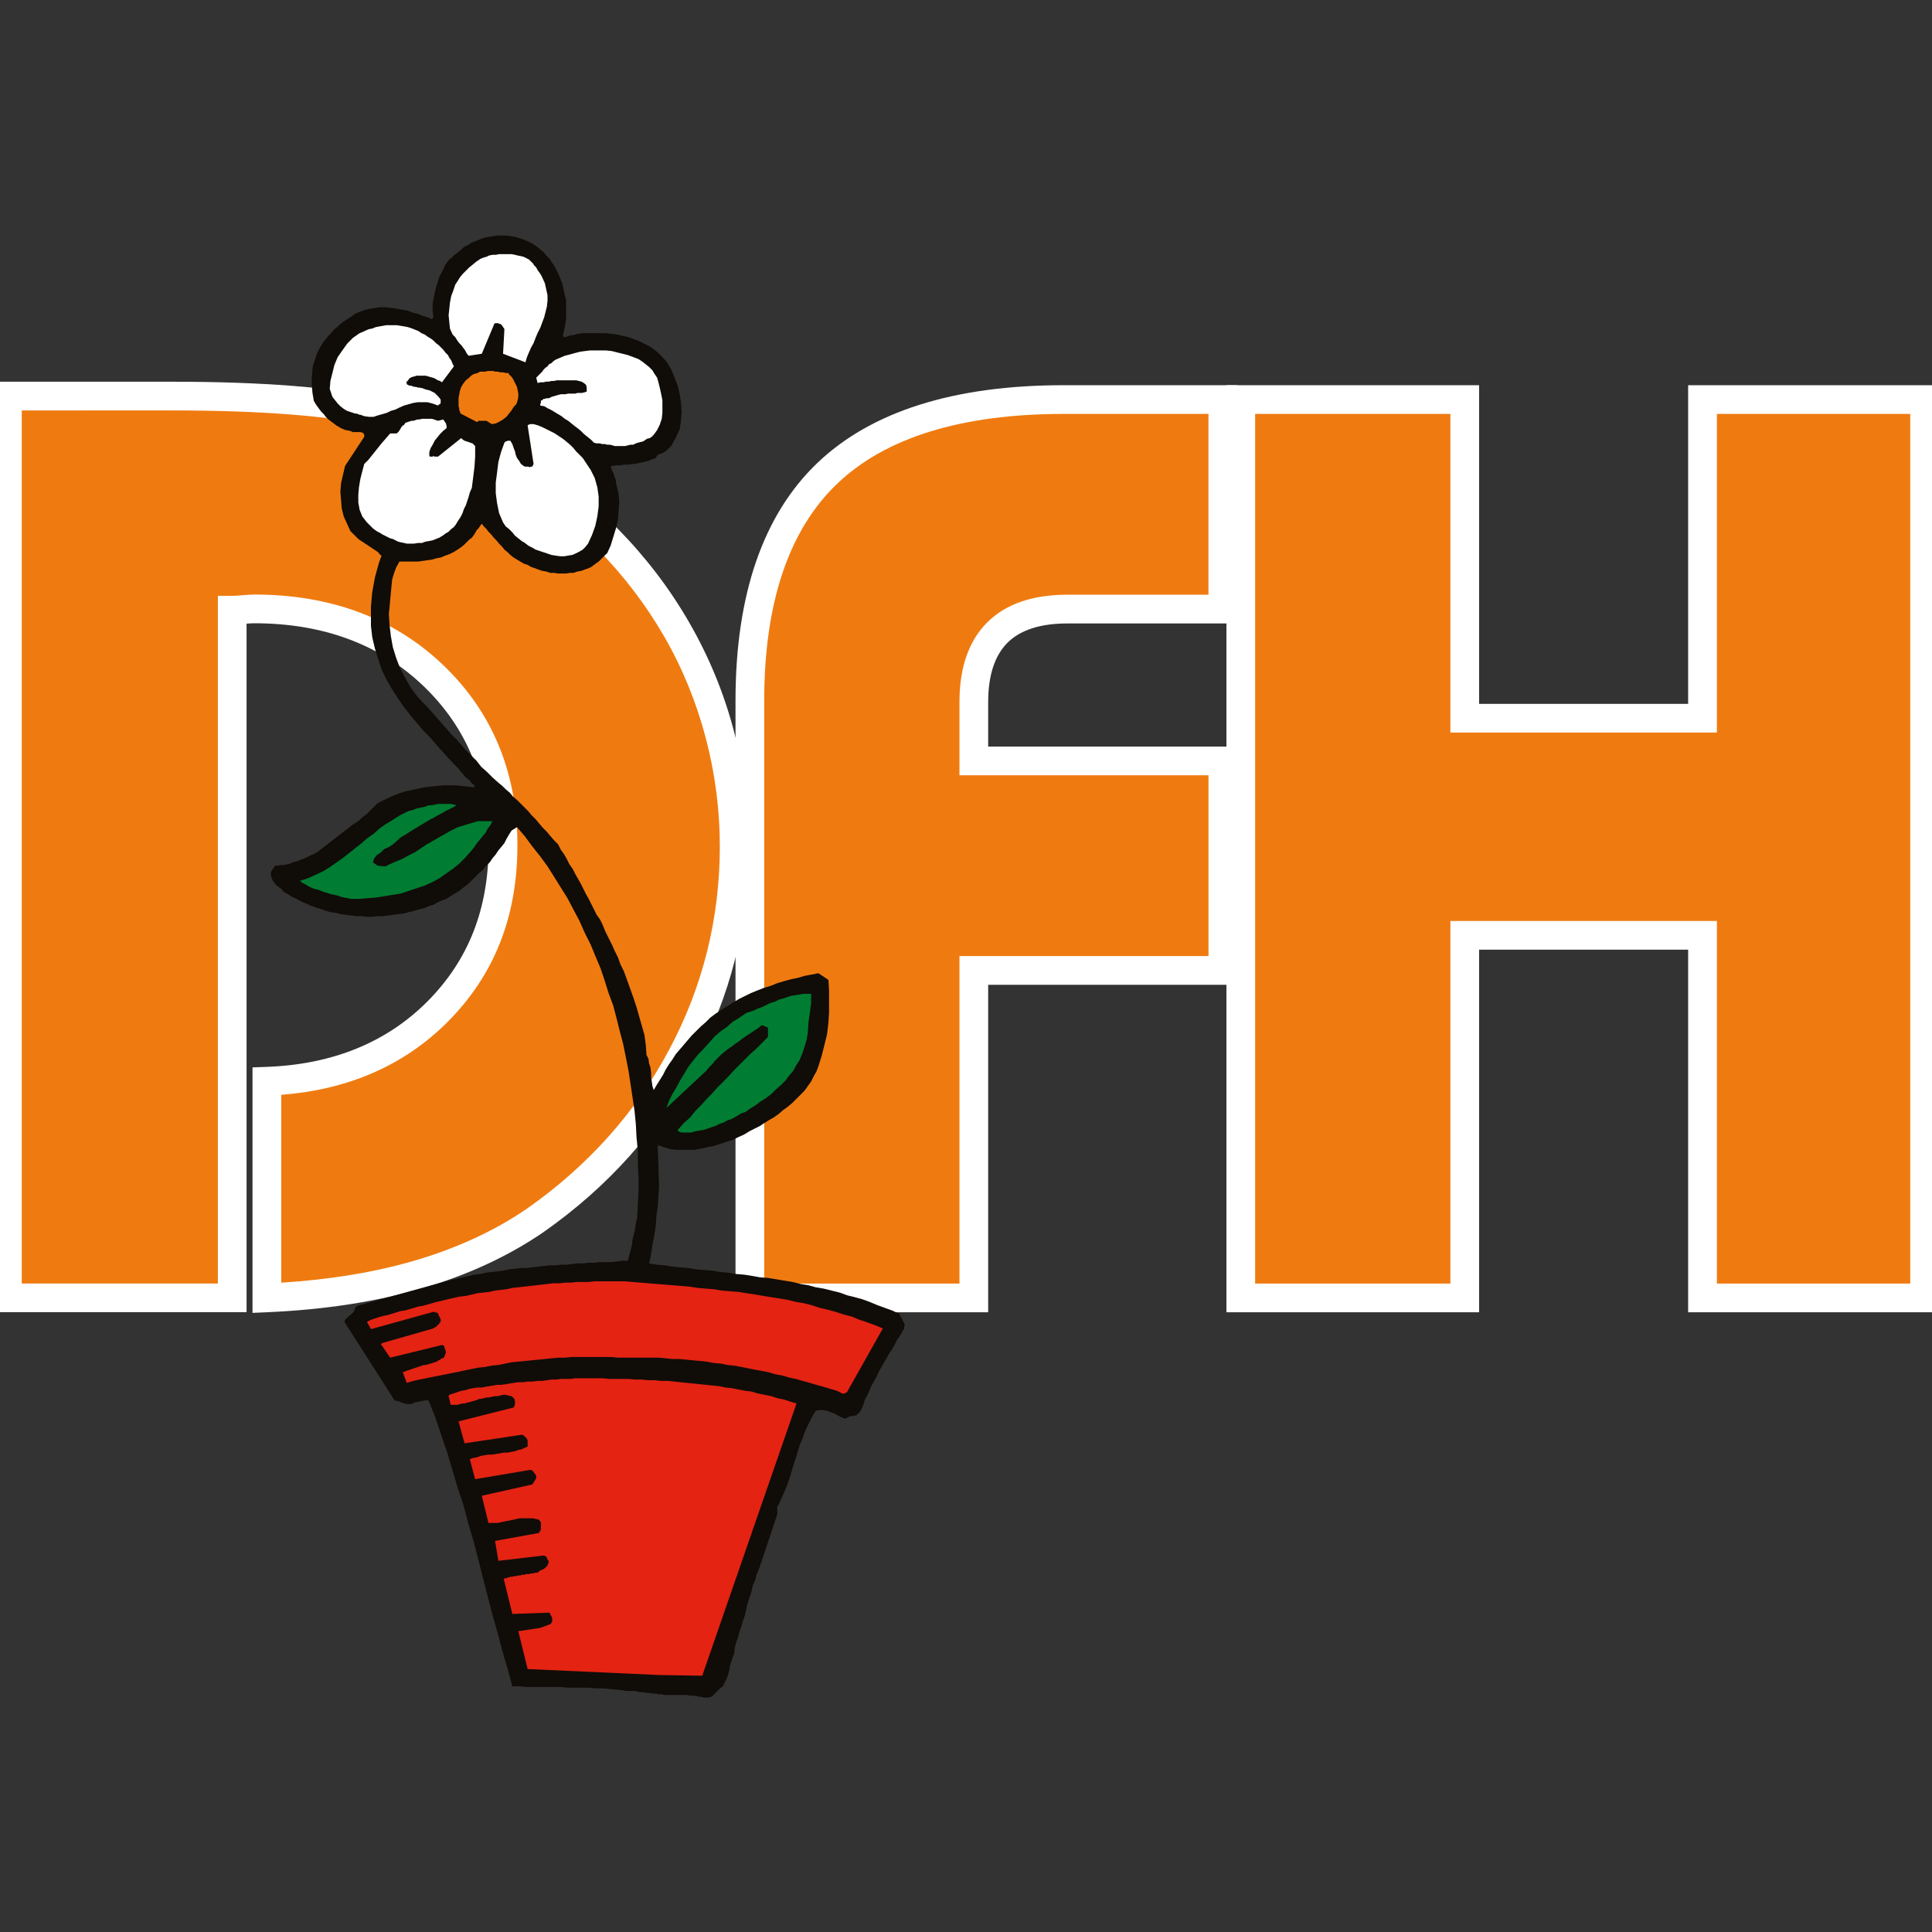
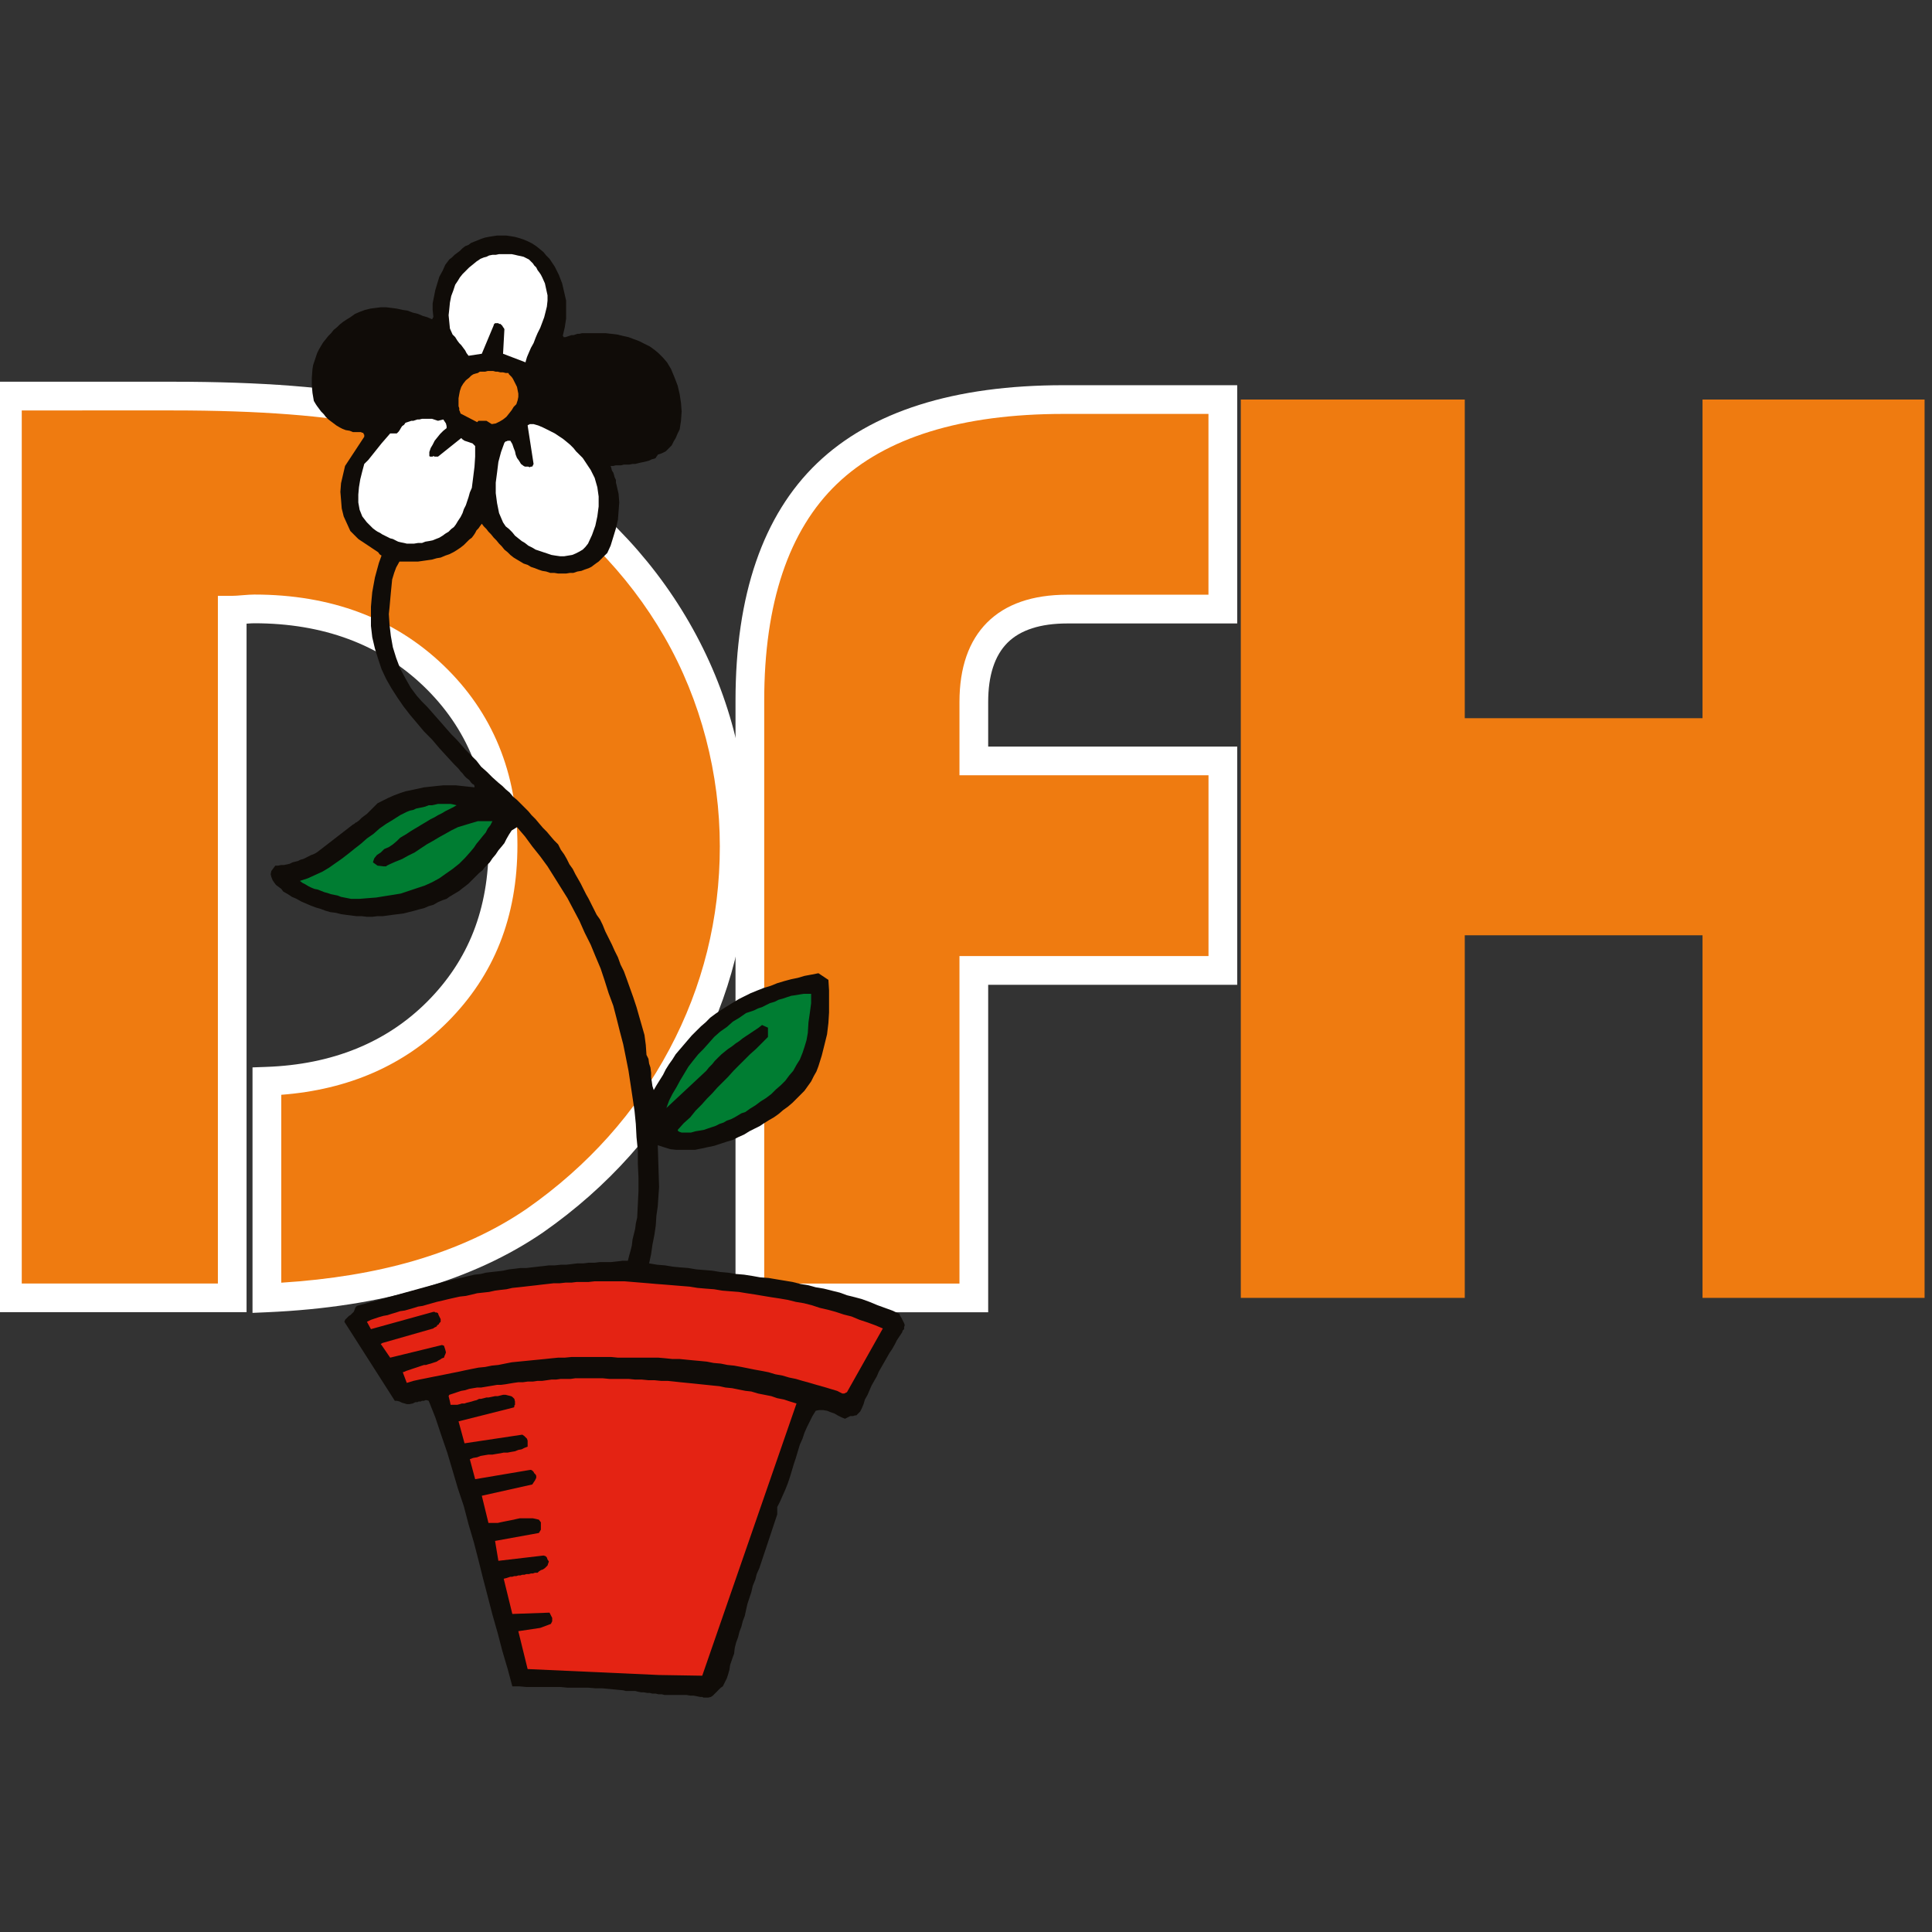
<svg xmlns="http://www.w3.org/2000/svg" id="Laag_1" viewBox="0 0 500 500">
  <rect x="0" y="0" width="500" height="500" fill="#333333" stroke="none" />
  <defs>
    <style>.cls-1,.cls-2{fill:#ef7b10;}.cls-3,.cls-4{fill:#fff;}.cls-5{fill:#100c08;}.cls-5,.cls-6,.cls-2,.cls-4,.cls-7{fill-rule:evenodd;}.cls-6{fill:#e42313;}.cls-7{fill:#007d32;}</style>
  </defs>
  <path class="cls-1" d="m1.92,335.89V102.5h42.86c22.71,0,40.58,1.39,53.62,4.16,13.04,2.77,24.61,7.31,34.71,13.61,18.14,11.3,32.16,25.53,42.05,42.7,9.89,17.17,14.83,35.86,14.83,56.07s-4.51,37.46-13.53,54.35c-9.02,16.9-21.68,31.05-37.97,42.46-8.69,5.97-18.8,10.65-30.31,14.01-11.52,3.36-24.56,5.38-39.11,6.03v-56.06c18.14-.65,32.86-6.66,44.17-18.01,11.3-11.36,16.95-25.72,16.95-43.11s-6.01-32.32-18.01-43.84c-12.01-11.51-27.46-17.27-46.37-17.27-.65,0-1.6.05-2.85.16-1.25.11-2.2.17-2.85.17v177.97H1.92Z" />
  <path class="cls-3" d="m65.35,339.77v-63.53l3.58-.13c17.08-.61,31.1-6.31,41.67-16.92,10.67-10.73,15.86-23.97,15.86-40.49s-5.52-30.27-16.87-41.16c-11.24-10.77-25.97-16.24-43.79-16.24-.48,0-1.14.04-1.99.1v178.19H-1.8V98.79h46.57c22.86,0,41.17,1.43,54.4,4.24,13.4,2.85,25.48,7.59,35.91,14.09,18.58,11.58,33.15,26.38,43.3,44,10.17,17.66,15.33,37.15,15.33,57.92s-4.7,38.74-13.96,56.1c-9.26,17.34-22.42,32.06-39.12,43.75-9.01,6.19-19.57,11.08-31.4,14.54-11.77,3.44-25.22,5.52-39.99,6.17l-3.88.17Zm-59.71-7.6h50.75v-177.97h3.72c.58,0,1.42-.05,2.53-.15,1.39-.12,2.45-.18,3.18-.18,19.81,0,36.27,6.16,48.94,18.31,12.71,12.19,19.15,27.85,19.15,46.52s-6.07,33.71-18.03,45.73c-11.18,11.23-25.67,17.58-43.09,18.9v48.63c12.65-.8,24.19-2.7,34.36-5.67,11.08-3.24,20.92-7.78,29.25-13.51,15.71-11,28.1-24.85,36.8-41.15,8.69-16.28,13.09-33.97,13.09-52.6s-4.82-37.69-14.34-54.21c-9.53-16.55-23.26-30.48-40.79-41.4-9.7-6.04-20.97-10.46-33.52-13.13-12.72-2.7-30.51-4.07-52.85-4.07H5.63v225.95Z" />
  <path class="cls-1" d="m321.12,335.89V103.4h57.96v82.47h61.53v-82.47h57.47v232.49h-57.47v-93.84h-61.53v93.84h-57.96Z" />
-   <path class="cls-3" d="m501.8,339.61h-64.91v-93.84h-54.1v93.84h-65.39V99.69h65.39v82.47h54.1v-82.47h64.91v239.92Zm-57.47-7.43h50.04V107.12h-50.04v82.47h-68.97v-82.47h-50.53v225.06h50.53v-93.84h68.97v93.84Z" />
  <path class="cls-1" d="m194.06,335.89v-154.56c0-26.41,6.65-46,19.97-58.77,13.31-12.77,33.71-19.16,61.21-19.16h41.23v54.23h-40.26c-8.01,0-14.05,2.03-18.1,6.09-4.06,4.06-6.09,10.04-6.09,17.94v15.26h64.45v54.22h-64.45v84.75h-57.96Z" />
  <path class="cls-3" d="m255.74,339.61h-65.39v-158.28c0-27.34,7.1-48.01,21.11-61.45,13.97-13.4,35.43-20.19,63.78-20.19h44.95v61.66h-43.98c-6.95,0-12.16,1.68-15.48,5-3.31,3.32-4.99,8.47-4.99,15.31v11.55h64.45v61.66h-64.45v84.75Zm-57.96-7.43h50.53v-84.75h64.45v-46.79h-64.45v-18.98c0-8.89,2.41-15.81,7.17-20.57,4.76-4.76,11.74-7.18,20.73-7.18h36.54v-46.79h-37.51c-26.37,0-46.1,6.1-58.64,18.12-12.49,11.98-18.82,30.85-18.82,56.09v150.84Z" />
  <polygon class="cls-5" points="182.42 439.34 183.29 439.34 183.97 439.17 184.49 438.83 185 438.31 185.52 437.8 186.03 437.27 186.55 436.77 187.07 436.42 187.58 435.39 188.1 434.35 188.44 433.32 188.78 432.12 188.95 430.92 189.3 429.89 189.65 428.86 189.98 428 190.16 426.45 190.51 425.08 191.02 423.7 191.36 422.33 191.88 420.95 192.22 419.58 192.74 418.21 193.08 416.66 193.43 415.11 193.94 413.56 194.45 412.02 194.8 410.46 195.49 408.75 195.83 407.38 196.52 405.83 197.03 404.29 197.55 402.73 198.07 401.19 198.58 399.65 199.1 398.1 199.61 396.55 200.12 395.01 200.64 393.46 201.15 391.91 201.15 391.4 201.15 391.06 201.15 390.54 201.15 390.02 201.85 388.65 202.53 387.1 203.22 385.56 203.9 383.84 204.42 382.29 204.94 380.57 205.45 378.85 205.97 377.31 206.48 375.59 207 373.87 207.69 372.33 208.2 370.78 208.89 369.23 209.58 367.85 210.26 366.48 211.12 365.1 211.98 364.93 213.01 364.93 214.04 365.1 214.9 365.45 215.93 365.8 216.79 366.31 217.82 366.82 218.68 367.17 219.03 367 219.37 366.82 219.71 366.65 220.06 366.48 220.4 366.48 220.75 366.48 221.26 366.31 221.61 366.31 221.95 365.97 222.29 365.63 222.63 365.28 222.98 364.59 223.49 363.39 223.84 362.19 224.53 360.98 225.04 359.78 225.56 358.58 226.24 357.37 226.93 356.17 227.44 354.97 228.13 353.77 228.82 352.56 229.51 351.36 230.19 350.16 230.89 349.13 231.57 347.93 232.09 346.89 232.77 345.86 233.12 345.35 233.46 344.83 233.63 344.32 233.98 343.98 233.98 343.46 234.15 342.94 233.98 342.42 233.8 342.08 233.46 341.39 233.29 341.05 232.95 340.54 232.77 340.02 230.89 339.16 228.99 338.47 227.11 337.79 225.04 336.93 223.15 336.24 221.26 335.72 219.2 335.21 217.31 334.52 215.24 334.01 213.18 333.49 211.12 333.15 209.23 332.63 207.17 332.29 205.11 331.77 203.05 331.43 200.99 331.09 198.92 330.74 196.69 330.57 194.8 330.23 192.57 329.88 190.51 329.71 188.44 329.37 186.38 329.19 184.31 328.85 182.26 328.68 180.19 328.51 178.13 328.16 176.07 328 174.18 327.82 172.12 327.48 170.06 327.31 167.99 326.96 168.51 324.55 168.85 322.15 169.36 319.57 169.71 317.17 169.88 314.59 170.23 312.18 170.4 309.6 170.57 307.2 170.23 296.38 171.78 296.89 173.49 297.41 175.04 297.58 176.59 297.58 178.31 297.58 179.85 297.58 181.57 297.23 183.12 296.89 184.83 296.54 186.38 296.03 187.93 295.52 189.65 295 191.02 294.31 192.57 293.62 193.94 292.77 195.31 292.08 196.69 291.39 197.72 290.7 199.1 289.84 200.3 289.15 201.5 288.3 202.7 287.27 203.9 286.41 205.11 285.38 206.14 284.35 207.17 283.32 208.2 282.28 209.06 281.08 209.92 279.88 210.61 278.5 211.29 277.3 211.81 275.93 212.67 273.18 213.36 270.43 214.04 267.68 214.39 264.76 214.56 262.01 214.56 259.09 214.56 256.33 214.39 253.59 211.81 251.87 210.09 252.21 208.2 252.56 206.48 253.07 204.77 253.42 202.88 253.93 201.15 254.45 199.44 255.14 197.72 255.65 196 256.33 194.28 257.03 192.57 257.88 191.19 258.57 189.47 259.61 188.1 260.46 186.73 261.32 185.18 262.35 183.8 263.38 182.6 264.59 181.4 265.62 180.19 266.82 178.99 268.02 177.96 269.22 176.93 270.43 175.9 271.63 174.87 272.84 174.01 274.21 173.15 275.41 172.29 276.78 171.6 278.16 170.74 279.53 169.88 280.91 169.19 282.11 168.85 281.08 168.68 279.88 168.51 278.85 168.51 277.64 168.33 276.27 167.99 275.24 167.82 274.03 167.31 273 167.13 270.43 166.79 267.85 166.1 265.44 165.41 263.04 164.73 260.64 163.87 258.05 163.01 255.65 162.15 253.24 161.46 251.36 160.6 249.64 159.92 247.75 159.06 246.03 158.37 244.48 157.51 242.76 156.65 241.04 155.96 239.33 155.28 237.95 154.42 236.75 153.73 235.37 153.04 234 152.35 232.62 151.67 231.42 150.98 230.05 150.29 228.67 149.61 227.47 148.92 226.27 148.23 224.89 147.37 223.69 146.69 222.31 146 221.11 145.14 219.91 144.45 218.53 143.42 217.5 142.39 216.3 141.53 215.27 140.5 214.24 139.47 213.03 138.61 212 137.58 210.97 136.72 209.94 135.69 208.91 134.83 208.05 133.8 207.02 132.77 206.16 131.91 205.13 130.88 204.27 130.02 203.41 128.98 202.56 127.44 201.18 126.06 199.8 124.52 198.43 123.32 196.88 121.94 195.51 120.57 194.13 119.37 192.76 118.16 191.39 116.78 190.01 115.58 188.64 114.38 187.26 113.01 185.71 111.81 184.34 110.6 182.97 109.22 181.59 107.85 180.05 106.3 177.98 104.93 175.57 103.55 173 102.52 170.25 101.67 167.5 101.15 164.58 100.81 161.65 100.63 158.91 100.81 157.19 100.98 155.3 101.15 153.41 101.32 151.69 101.49 149.97 102.01 148.26 102.52 146.88 103.38 145.33 104.58 145.33 105.79 145.33 106.99 145.33 108.2 145.33 109.4 145.16 110.6 144.99 111.81 144.82 113.01 144.47 114.04 144.3 115.24 143.79 116.27 143.44 117.3 142.93 118.16 142.41 119.19 141.72 120.05 141.04 120.91 140.18 121.43 139.66 122.11 139.15 122.63 138.46 122.97 137.94 123.32 137.26 123.83 136.74 124.18 136.23 124.69 135.54 125.21 136.23 125.89 136.91 126.41 137.6 127.09 138.29 127.78 139.15 128.47 139.84 129.16 140.69 129.85 141.38 130.54 142.24 131.39 142.93 132.08 143.62 132.94 144.3 133.8 144.82 134.66 145.33 135.52 145.85 136.55 146.19 137.41 146.71 138.44 147.05 139.3 147.4 140.33 147.74 141.36 147.91 142.39 148.26 143.42 148.26 144.45 148.43 145.48 148.43 146.51 148.43 147.54 148.26 148.4 148.26 149.44 147.91 150.47 147.74 151.32 147.4 152.35 147.05 153.04 146.71 153.73 146.19 154.42 145.68 154.93 145.33 155.62 144.65 156.13 144.13 156.65 143.62 157.17 143.1 158.03 141.21 158.72 138.97 159.4 136.74 159.92 134.51 160.09 132.27 160.26 130.04 160.09 127.81 159.57 125.57 159.4 124.89 159.4 124.2 159.06 123.51 158.88 122.82 158.72 122.31 158.37 121.79 158.2 121.1 158.03 120.59 158.72 120.59 159.4 120.42 160.09 120.42 160.77 120.42 161.46 120.24 162.15 120.24 162.84 120.24 163.7 120.07 164.38 120.07 165.07 119.9 165.76 119.73 166.62 119.56 167.31 119.39 167.99 119.21 168.68 118.87 169.36 118.7 169.71 118.53 169.88 118.18 170.06 118.01 170.23 117.67 171.26 117.32 172.29 116.81 172.98 116.12 173.84 115.26 174.35 114.23 174.87 113.37 175.38 112.17 175.9 111.13 176.24 108.9 176.41 106.5 176.24 104.27 175.9 102.03 175.38 99.8 174.52 97.56 173.66 95.5 172.63 93.78 171.6 92.58 170.4 91.38 169.36 90.52 168.17 89.66 166.79 88.98 165.41 88.28 164.04 87.77 162.66 87.25 161.12 86.91 159.74 86.57 158.2 86.39 156.65 86.22 155.11 86.22 153.56 86.22 152.01 86.22 150.64 86.22 149.95 86.39 149.44 86.39 148.92 86.57 148.4 86.74 147.89 86.74 147.37 86.91 146.86 87.08 146.35 87.25 146.17 87.25 145.83 87.25 145.83 87.08 145.65 86.91 146.17 84.67 146.51 82.44 146.51 80.03 146.51 77.8 146 75.57 145.48 73.33 144.62 71.1 143.59 69.04 142.91 68.01 142.22 66.98 141.36 66.12 140.67 65.26 139.64 64.4 138.78 63.71 137.75 63.03 136.72 62.51 135.52 61.99 134.49 61.65 133.28 61.31 132.25 61.14 131.05 60.96 129.85 60.96 128.64 60.96 127.44 61.14 126.41 61.31 125.55 61.48 124.52 61.82 123.66 62.17 122.8 62.51 121.94 62.85 121.26 63.37 120.39 63.71 119.71 64.23 119.02 64.92 118.34 65.43 117.64 65.95 116.96 66.63 116.27 67.15 115.75 67.84 115.24 68.52 114.55 70.07 113.7 71.62 113.18 73.33 112.66 75.05 112.32 76.77 111.97 78.49 111.97 80.21 112.15 81.93 112.15 82.1 111.97 82.27 111.97 82.44 111.81 82.62 110.6 82.1 109.4 81.75 108.2 81.24 106.82 80.9 105.44 80.38 104.24 80.21 102.69 79.87 101.32 79.69 99.95 79.52 98.57 79.52 97.2 79.69 95.83 79.87 94.45 80.21 93.07 80.72 91.87 81.24 90.67 82.1 89.81 82.62 88.78 83.3 87.92 83.99 87.23 84.67 86.37 85.36 85.69 86.22 85 86.91 84.31 87.77 83.62 88.63 83.1 89.49 82.59 90.35 82.08 91.38 81.73 92.41 81.39 93.44 81.04 94.47 80.87 95.5 80.7 97.74 80.7 99.8 80.87 101.69 81.22 103.75 81.73 104.61 82.08 105.13 82.59 105.81 83.1 106.5 83.79 107.19 84.31 107.88 85 108.56 85.69 109.08 86.37 109.59 87.06 110.11 87.92 110.62 88.6 110.97 89.47 111.31 90.5 111.48 91.35 111.83 92.39 111.83 92.73 111.83 93.07 111.83 93.24 111.83 93.41 111.83 93.76 112 93.93 112 94.1 112.17 94.1 112.17 94.1 112.34 94.27 112.51 94.27 112.68 94.27 113.03 89.3 120.59 88.78 122.82 88.26 125.06 88.09 127.29 88.26 129.35 88.44 131.59 88.95 133.65 89.81 135.54 90.67 137.43 91.18 137.94 91.7 138.46 92.21 138.97 92.73 139.49 93.24 139.84 93.76 140.18 94.27 140.52 94.79 140.86 95.31 141.21 95.83 141.55 96.34 141.9 96.85 142.24 97.37 142.58 97.88 142.93 98.23 143.44 98.74 143.79 98.06 145.68 97.54 147.57 97.03 149.46 96.68 151.35 96.34 153.24 96.16 155.13 96 157.02 96 158.91 96 162 96.34 164.92 97.03 167.85 97.88 170.59 98.74 173.17 99.95 175.75 101.32 178.15 102.87 180.56 104.41 182.8 106.14 185.03 108.02 187.26 109.75 189.32 111.81 191.39 113.7 193.62 115.58 195.68 117.47 197.74 118.16 198.43 118.67 198.95 119.19 199.63 119.71 200.15 120.22 200.83 120.74 201.35 121.43 201.86 121.94 202.56 122.29 202.9 122.63 203.07 122.8 203.41 122.8 203.76 121.09 203.58 119.54 203.41 117.99 203.24 116.27 203.24 114.73 203.24 113.01 203.41 111.46 203.58 109.75 203.76 108.2 204.1 106.65 204.44 104.93 204.79 103.38 205.31 102.01 205.82 100.46 206.51 99.08 207.19 97.71 207.88 97.03 208.57 96.34 209.26 95.65 209.94 94.96 210.63 94.27 211.14 93.59 211.66 92.9 212.35 92.21 212.86 92.04 212.86 91.87 213.03 91.7 213.21 91.35 213.38 82.25 220.42 81.73 220.77 81.04 221.11 80.53 221.28 79.84 221.63 79.16 221.98 78.47 222.31 77.78 222.49 77.09 222.83 76.41 223 75.72 223.17 75.03 223.52 74.34 223.69 73.49 223.86 72.8 223.86 71.94 224.03 71.25 224.03 70.22 225.41 70.05 226.27 70.22 226.95 70.56 227.81 70.91 228.33 71.42 229.02 72.11 229.53 72.8 230.05 73.31 230.74 74.52 231.42 75.55 232.11 76.75 232.62 77.96 233.31 79.16 233.82 80.36 234.34 81.73 234.86 82.93 235.2 84.31 235.72 85.51 236.06 86.89 236.23 88.26 236.58 89.47 236.75 90.84 236.92 92.21 237.1 93.59 237.1 94.96 237.27 96.34 237.27 97.71 237.1 99.08 237.1 100.46 236.92 101.67 236.75 103.04 236.58 104.41 236.41 105.79 236.06 107.16 235.72 108.36 235.37 109.75 235.03 110.95 234.51 112.15 234.17 113.35 233.48 114.55 232.97 115.58 232.62 116.27 232.11 117.13 231.59 117.99 231.08 118.85 230.56 119.71 229.87 120.39 229.36 121.26 228.67 121.94 227.98 122.63 227.3 123.32 226.61 124.01 225.92 124.86 225.24 125.38 224.55 126.06 223.86 126.75 223.17 127.44 222.14 128.3 221.11 128.98 220.08 129.85 219.05 130.54 218.19 131.05 217.16 131.74 215.96 132.42 214.92 133.8 214.07 135.86 216.47 137.75 219.05 139.81 221.63 141.7 224.21 143.42 226.95 145.14 229.7 146.86 232.45 148.4 235.37 149.95 238.3 151.32 241.39 152.87 244.48 154.07 247.4 155.45 250.67 156.48 253.76 157.51 257.03 158.72 260.29 159.57 263.56 160.43 266.99 161.29 270.26 161.98 273.69 162.66 277.13 163.18 280.56 163.7 284.01 164.21 287.44 164.55 290.87 164.73 294.31 165.07 297.75 165.07 301.18 165.24 304.8 165.24 308.23 165.07 311.67 164.9 315.11 164.55 316.65 164.38 318.02 164.04 319.4 163.7 320.77 163.52 322.32 163.18 323.7 162.84 324.9 162.49 326.28 161.12 326.28 159.74 326.45 158.2 326.62 156.82 326.62 155.28 326.62 153.9 326.79 152.35 326.79 150.98 326.96 149.44 326.96 148.06 327.13 146.51 327.31 145.14 327.31 143.59 327.48 142.05 327.48 140.67 327.65 139.12 327.82 137.58 328 136.21 328.16 134.66 328.16 133.28 328.34 131.74 328.51 130.19 328.85 128.81 329.02 127.27 329.19 125.72 329.37 124.35 329.71 122.8 329.88 121.26 330.23 119.88 330.57 118.34 330.91 116.78 331.26 115.41 331.6 92.39 337.96 92.04 338.3 91.87 338.64 91.7 339.16 91.53 339.51 91.18 339.85 91.01 340.02 90.67 340.36 90.32 340.54 89.98 340.88 89.64 341.22 89.3 341.57 89.12 342.08 102.18 362.53 102.69 362.53 103.38 362.7 104.07 363.04 104.76 363.22 105.27 363.39 105.96 363.39 106.82 363.22 107.51 362.88 108.02 362.88 108.36 362.7 108.88 362.7 109.22 362.53 109.75 362.53 110.08 362.36 110.43 362.36 110.95 362.53 112.66 366.82 114.21 371.46 115.75 375.93 117.13 380.57 118.5 385.21 120.05 389.85 121.26 394.49 122.63 399.13 123.83 403.77 125.03 408.58 126.24 413.22 127.44 417.86 128.81 422.67 130.02 427.31 131.39 431.95 132.59 436.42 134.31 436.42 136.21 436.59 137.92 436.59 139.64 436.59 141.36 436.59 143.25 436.59 144.97 436.59 146.86 436.77 148.58 436.77 150.47 436.77 152.18 436.77 154.07 436.93 155.79 436.93 157.68 437.1 159.4 437.27 161.29 437.45 161.98 437.62 162.84 437.62 163.52 437.62 164.38 437.62 165.07 437.8 165.93 437.97 166.62 437.97 167.48 438.13 168.17 438.13 168.85 438.31 169.71 438.31 170.4 438.48 171.26 438.48 171.95 438.65 172.63 438.65 173.49 438.65 174.52 438.65 175.55 438.65 176.59 438.65 177.62 438.65 178.65 438.83 179.51 438.83 180.37 439 181.22 439.17 181.74 439.17 182.08 439.34 182.26 439.34 182.42 439.34" />
  <polygon class="cls-6" points="170.57 433.49 181.74 433.67 206.14 363.22 204.42 362.7 202.88 362.19 201.15 361.85 199.61 361.32 197.89 360.98 196.17 360.64 194.45 360.12 192.91 359.95 191.19 359.61 189.47 359.26 187.75 359.09 186.21 358.75 184.49 358.58 182.77 358.4 181.22 358.24 179.51 358.06 177.79 357.89 176.07 357.72 174.52 357.55 172.81 357.37 171.09 357.37 169.36 357.2 167.82 357.2 166.1 357.03 164.38 357.03 162.66 356.86 160.95 356.86 159.4 356.86 157.68 356.86 155.96 356.69 154.25 356.69 152.53 356.69 151.32 356.69 150.12 356.69 148.92 356.69 147.72 356.86 146.35 356.86 145.14 356.86 143.93 357.03 142.73 357.03 141.53 357.2 140.33 357.37 139.12 357.37 137.92 357.55 136.55 357.55 135.35 357.72 134.14 357.72 132.94 357.89 131.91 358.06 130.88 358.24 129.67 358.4 128.64 358.4 127.61 358.58 126.58 358.75 125.55 358.92 124.52 359.09 123.49 359.09 122.46 359.26 121.43 359.44 120.39 359.78 119.37 359.95 118.34 360.29 117.3 360.64 116.27 360.98 116.1 361.32 116.27 362.02 116.44 362.7 116.61 363.56 117.13 363.56 117.81 363.56 118.34 363.56 119.02 363.39 119.54 363.22 120.22 363.22 120.74 363.04 121.43 362.88 122.11 362.7 122.63 362.53 123.32 362.36 124.01 362.02 124.52 362.02 125.21 361.85 125.89 361.67 126.41 361.67 127.27 361.5 128.12 361.32 128.81 361.32 129.5 361.15 130.19 360.98 130.88 360.98 131.56 361.15 132.25 361.32 132.59 361.5 133.11 362.02 133.28 362.7 133.28 363.56 133.11 363.73 133.11 364.08 132.94 364.25 132.94 364.25 118.67 367.85 120.22 373.53 135.17 371.29 135.69 371.64 136.03 371.98 136.38 372.33 136.55 372.84 136.55 374.39 135.69 374.73 135 375.08 134.14 375.24 133.28 375.59 132.25 375.76 131.39 375.93 130.36 375.93 129.5 376.11 128.47 376.27 127.44 376.45 126.41 376.45 125.38 376.62 124.35 376.8 123.49 377.14 122.46 377.31 121.59 377.65 122.97 382.81 137.24 380.4 137.41 380.4 137.75 380.57 137.92 380.75 138.09 380.92 138.26 381.26 138.44 381.43 138.61 381.6 138.78 381.95 138.78 382.46 138.44 383.15 138.09 383.67 137.75 384.18 124.69 387.1 126.41 394.14 127.27 394.14 127.95 394.14 128.81 394.14 129.5 393.98 130.36 393.8 131.22 393.63 132.08 393.46 132.94 393.29 133.63 393.12 134.49 392.94 135.35 392.94 136.21 392.94 137.06 392.94 137.92 392.94 138.78 393.12 139.47 393.29 139.98 393.98 139.98 394.84 139.98 395.87 139.47 396.73 128.12 398.79 128.98 403.94 140.67 402.57 141.19 402.73 141.53 403.08 141.7 403.6 142.05 404.11 141.87 404.63 141.7 405.15 141.36 405.49 141.02 405.83 140.5 406.18 139.98 406.35 139.47 406.69 139.12 407.03 138.44 407.03 137.92 407.21 137.41 407.21 136.89 407.38 136.21 407.38 135.69 407.55 135.17 407.55 134.66 407.72 134.14 407.72 133.63 407.89 133.11 407.89 132.59 408.06 132.08 408.06 131.56 408.24 131.05 408.41 130.36 408.58 132.59 417.69 142.22 417.35 142.56 418.03 142.91 418.72 142.91 419.58 142.56 420.27 139.81 421.3 134.14 422.15 136.55 431.95 170.57 433.49" />
  <polygon class="cls-6" points="218 360.64 218.34 360.64 218.51 360.64 218.85 360.47 219.2 360.29 228.48 343.8 226.41 342.94 224.53 342.25 222.46 341.57 220.4 340.71 218.34 340.19 216.28 339.51 214.39 338.99 212.15 338.47 210.09 337.79 208.03 337.27 205.97 336.93 203.9 336.41 201.85 336.06 199.61 335.72 197.55 335.38 195.49 335.03 193.25 334.69 191.19 334.35 188.95 334.18 186.89 334.01 184.83 333.66 182.6 333.49 180.53 333.31 178.47 332.98 176.24 332.8 174.18 332.63 172.12 332.46 169.88 332.29 167.82 332.11 165.76 331.94 163.7 331.77 161.63 331.6 160.09 331.6 158.54 331.6 156.99 331.6 155.45 331.6 153.9 331.6 152.35 331.77 150.81 331.77 149.26 331.77 147.89 331.94 146.35 331.94 144.8 332.11 143.25 332.11 141.7 332.29 140.16 332.46 138.78 332.63 137.24 332.8 135.69 332.98 134.14 333.15 132.59 333.31 131.05 333.66 129.5 333.83 128.12 334.01 126.58 334.35 125.03 334.52 123.49 334.69 122.11 335.03 120.57 335.38 119.02 335.55 117.47 335.89 115.93 336.24 114.55 336.58 113.01 336.93 111.81 337.27 110.6 337.61 109.4 337.96 108.2 338.14 107.16 338.47 105.96 338.82 104.76 339.16 103.55 339.33 102.52 339.67 101.32 340.02 100.29 340.36 99.26 340.54 98.06 340.88 97.03 341.22 96 341.57 94.96 342.08 96 343.98 112.15 339.51 112.49 339.51 112.66 339.67 113.01 339.67 113.35 339.85 113.52 340.36 113.7 340.71 114.04 341.39 114.04 342.08 113.87 342.25 113.7 342.42 113.52 342.77 113.18 342.94 113.01 343.28 112.66 343.46 112.32 343.63 112.15 343.8 98.92 347.58 98.74 347.75 98.57 347.75 98.57 347.93 98.74 348.09 100.98 351.36 114.38 348.09 114.9 348.27 115.07 348.78 115.24 349.3 115.41 349.99 115.24 350.5 115.07 350.85 114.9 351.36 114.38 351.53 113.87 351.88 113.52 352.05 113.01 352.39 112.49 352.56 111.97 352.73 111.46 352.9 110.78 353.08 110.26 353.25 109.75 353.25 109.22 353.42 108.71 353.59 108.2 353.77 107.68 353.94 107.16 354.11 106.65 354.28 106.14 354.46 105.62 354.63 105.1 354.8 104.76 354.97 104.24 355.14 105.27 357.89 106.99 357.37 108.54 357.03 110.26 356.69 111.97 356.34 113.7 356 115.41 355.66 117.13 355.31 118.85 354.97 120.39 354.63 122.11 354.28 123.83 353.94 125.55 353.77 127.27 353.42 128.98 353.25 130.7 352.9 132.42 352.56 134.14 352.39 135.86 352.22 137.58 352.05 139.3 351.88 141.02 351.71 142.73 351.53 144.45 351.36 146.17 351.36 147.89 351.19 149.61 351.19 151.32 351.19 153.04 351.19 154.76 351.19 156.48 351.19 158.2 351.19 159.92 351.36 161.63 351.36 163.35 351.36 165.24 351.36 166.96 351.36 168.68 351.36 170.4 351.36 172.29 351.53 174.01 351.71 175.9 351.71 177.62 351.88 179.33 352.05 181.22 352.22 182.94 352.39 184.66 352.73 186.55 352.9 188.27 353.25 189.98 353.42 191.88 353.77 193.59 354.11 195.31 354.46 197.21 354.8 198.92 355.14 200.64 355.66 202.53 356 204.25 356.51 205.97 356.86 207.69 357.37 209.58 357.89 211.29 358.4 213.18 358.92 214.9 359.44 216.62 359.95 218 360.64" />
  <polygon class="cls-7" points="176.75 293.11 177.79 293.11 178.82 293.11 180.02 292.77 181.05 292.6 182.08 292.43 183.12 292.08 184.15 291.73 185.18 291.39 186.21 290.87 187.23 290.53 188.1 290.02 189.13 289.67 190.16 289.15 191.02 288.64 191.88 288.12 192.91 287.78 194.11 286.92 195.49 286.07 196.86 285.04 198.24 284.18 199.61 283.14 200.81 281.94 202.01 280.91 203.22 279.71 204.25 278.33 205.28 277.13 206.14 275.58 207 274.21 207.69 272.49 208.2 270.95 208.72 269.22 209.06 267.34 209.23 264.59 209.58 262.18 209.92 259.61 209.92 257.2 209.06 257.2 208.03 257.2 207 257.36 205.97 257.54 204.77 257.71 203.73 258.05 202.7 258.4 201.5 258.74 200.47 259.26 199.27 259.61 198.24 260.12 197.21 260.64 196.17 260.98 195.14 261.49 194.11 261.84 193.08 262.18 191.36 263.38 189.65 264.41 188.1 265.79 186.38 266.99 184.83 268.36 183.46 269.91 182.08 271.46 180.71 272.84 179.33 274.55 178.13 276.1 177.1 277.82 176.07 279.53 175.04 281.42 174.01 283.14 173.15 284.86 172.46 286.75 182.77 277.13 183.46 276.27 184.31 275.41 185 274.55 185.86 273.69 186.73 272.84 187.58 272.15 188.44 271.46 189.47 270.77 190.33 270.09 191.36 269.4 192.22 268.71 193.25 268.02 194.28 267.34 195.31 266.65 196.34 265.96 197.21 265.27 198.75 265.96 198.75 268.36 197.21 269.91 195.66 271.46 194.11 272.84 192.57 274.38 191.19 275.75 189.82 277.13 188.44 278.67 187.07 280.05 185.69 281.42 184.31 282.97 182.94 284.35 181.57 285.89 180.02 287.44 178.65 289.15 176.93 290.7 175.38 292.43 175.55 292.77 175.9 292.94 176.41 293.11 176.75 293.11" />
  <polygon class="cls-7" points="90.84 232.62 93.07 232.62 95.13 232.45 97.37 232.28 99.43 231.94 101.67 231.59 103.73 231.25 105.79 230.56 107.85 229.87 109.91 229.19 111.81 228.33 113.7 227.3 115.41 226.09 117.13 224.89 118.85 223.52 120.39 221.98 121.77 220.42 122.63 219.39 123.32 218.36 124.18 217.33 124.86 216.47 125.72 215.44 126.24 214.41 126.92 213.55 127.44 212.52 125.55 212.52 123.66 212.52 121.94 213.03 120.22 213.55 118.5 214.07 116.78 214.92 115.24 215.79 113.7 216.64 111.97 217.67 110.43 218.53 108.88 219.56 107.34 220.6 105.62 221.45 104.07 222.31 102.35 223 100.81 223.69 100.46 223.86 100.46 223.86 100.12 224.03 99.95 224.21 99.77 224.21 99.6 224.21 99.43 224.21 99.26 224.21 97.71 224.03 96.51 223.17 96.85 222.14 97.54 221.28 98.57 220.6 99.43 219.74 100.63 219.23 101.67 218.53 102.69 217.67 103.55 216.82 104.41 216.3 105.27 215.79 106.3 215.1 107.16 214.58 108.02 214.07 108.88 213.55 109.75 213.03 110.6 212.52 111.46 212 112.49 211.49 113.35 210.97 114.38 210.46 115.24 209.94 116.27 209.43 117.3 208.91 118.16 208.4 117.47 208.22 116.61 208.05 115.93 208.05 115.07 208.05 114.21 208.05 113.35 208.05 112.66 208.22 111.81 208.4 110.95 208.4 110.08 208.74 109.4 208.91 108.54 209.08 107.68 209.26 106.99 209.6 106.14 209.77 105.27 210.11 103.55 210.97 101.67 212.17 99.95 213.21 98.23 214.41 96.68 215.79 94.96 216.99 93.41 218.36 91.87 219.56 90.15 220.94 88.6 222.14 86.89 223.34 85.17 224.55 83.45 225.58 81.56 226.44 79.67 227.3 77.61 227.98 78.3 228.5 78.98 228.84 79.84 229.36 80.53 229.7 81.39 230.05 82.25 230.22 83.1 230.56 83.97 230.9 84.65 231.08 85.69 231.42 86.54 231.59 87.4 231.77 88.26 232.11 89.12 232.28 89.98 232.45 90.84 232.62" />
  <polygon class="cls-4" points="144.97 143.96 146 143.96 147.03 143.79 148.06 143.62 148.92 143.27 149.95 142.75 150.81 142.24 151.5 141.55 152.18 140.69 153.21 138.46 154.07 136.06 154.59 133.65 154.93 131.07 154.93 128.49 154.59 126.09 153.9 123.68 152.87 121.62 152.18 120.59 151.5 119.56 150.81 118.53 149.95 117.67 149.09 116.81 148.4 115.95 147.54 115.09 146.51 114.23 145.65 113.54 144.62 112.86 143.59 112.17 142.56 111.65 141.53 111.13 140.5 110.62 139.3 110.11 138.09 109.76 137.75 109.76 137.58 109.76 137.41 109.76 137.24 109.76 137.06 109.76 136.89 109.93 136.72 109.93 136.55 110.11 138.09 120.07 137.92 120.42 137.75 120.76 137.41 120.76 137.06 120.93 136.72 120.76 136.21 120.76 135.86 120.76 135.52 120.59 134.83 120.07 134.31 119.21 133.8 118.53 133.46 117.67 133.28 116.81 132.94 115.95 132.59 114.92 132.08 114.06 131.91 114.06 131.74 114.06 131.56 114.06 131.39 114.06 131.05 114.23 130.88 114.23 130.7 114.4 130.54 114.58 129.67 116.98 128.98 119.56 128.64 122.31 128.3 124.89 128.3 127.63 128.64 130.21 129.16 132.79 130.19 135.2 130.88 136.23 131.74 136.91 132.59 137.77 133.28 138.63 134.14 139.32 135 140.01 135.86 140.52 136.72 141.21 137.75 141.72 138.61 142.24 139.64 142.58 140.67 142.93 141.7 143.27 142.73 143.62 143.76 143.79 144.97 143.96" />
  <polygon class="cls-4" points="105.27 140.69 106.3 140.69 107.16 140.69 108.2 140.52 109.22 140.52 110.08 140.18 111.11 140.01 111.97 139.84 112.83 139.49 113.7 139.15 114.55 138.63 115.24 138.12 116.1 137.6 116.78 136.91 117.47 136.4 117.99 135.71 118.5 134.85 119.19 133.82 119.71 132.79 120.05 131.76 120.57 130.73 120.91 129.7 121.26 128.66 121.59 127.46 122.11 126.26 122.46 123.51 122.8 120.76 122.97 118.18 122.97 115.44 122.63 115.09 122.29 114.75 121.77 114.58 121.26 114.4 120.74 114.23 120.22 114.06 119.71 113.72 119.37 113.37 113.35 118.18 113.01 118.18 112.83 118.18 112.49 118.18 112.15 118.01 111.97 118.18 111.63 118.18 111.29 118.18 111.11 118.01 111.11 116.98 111.46 115.95 111.97 115.09 112.49 114.06 113.18 113.2 113.87 112.34 114.73 111.48 115.58 110.8 115.58 110.28 115.41 109.59 115.07 109.08 114.73 108.56 113.35 108.9 112.83 108.73 112.32 108.56 111.81 108.39 111.29 108.39 110.78 108.39 110.26 108.39 109.75 108.39 109.22 108.39 108.54 108.56 108.02 108.56 107.51 108.73 106.99 108.9 106.47 108.9 105.96 109.08 105.44 109.25 104.93 109.42 104.58 109.93 104.07 110.28 103.73 110.8 103.55 111.13 103.21 111.65 103.04 111.83 102.69 112.17 102.18 112.17 102.01 112.17 101.67 112.17 101.32 112.17 100.98 112.17 98.74 114.75 95.31 119.04 94.27 120.07 93.76 121.96 93.24 124.03 92.9 126.09 92.73 127.98 92.73 130.04 93.07 131.93 93.76 133.65 94.96 135.2 95.48 135.71 96 136.23 96.51 136.74 97.2 137.26 97.71 137.6 98.4 137.94 98.92 138.29 99.6 138.63 100.29 138.97 100.98 139.32 101.67 139.49 102.35 139.84 103.04 140.18 103.73 140.35 104.58 140.52 105.27 140.69" />
-   <polygon class="cls-4" points="159.06 115.44 159.74 115.44 160.43 115.44 161.12 115.44 161.8 115.44 162.49 115.26 163.18 115.09 163.87 115.09 164.55 114.75 165.07 114.58 165.76 114.4 166.45 114.23 166.96 113.89 167.48 113.54 168.17 113.37 168.68 113.03 169.19 112.51 170.06 111.31 170.74 109.93 171.26 108.39 171.43 106.84 171.43 105.13 171.43 103.58 171.09 101.86 170.74 100.31 170.4 98.94 170.06 97.74 169.36 96.71 168.85 95.85 167.99 94.98 167.13 94.3 166.27 93.61 165.24 92.93 163.87 92.41 162.49 91.89 161.12 91.55 159.74 91.21 158.37 90.86 156.82 90.69 155.45 90.69 154.07 90.69 152.7 90.69 151.32 90.86 150.12 91.03 148.75 91.38 147.54 91.72 146.17 92.07 144.97 92.58 143.76 93.1 143.25 93.44 142.73 93.95 142.05 94.3 141.7 94.81 141.19 95.15 140.67 95.67 140.33 96.19 139.98 96.53 138.78 97.74 139.12 99.11 139.98 98.94 140.67 98.94 141.36 98.76 142.05 98.76 142.73 98.59 143.42 98.59 144.11 98.42 144.8 98.42 145.48 98.42 146.17 98.42 147.03 98.42 147.72 98.42 148.4 98.42 149.09 98.42 149.78 98.59 150.47 98.76 150.81 98.94 151.32 99.29 151.67 99.62 151.84 100.31 151.84 100.49 151.84 100.83 151.84 101 151.84 101.35 151.32 101.52 150.64 101.69 150.12 101.69 149.44 101.69 148.92 101.86 148.23 101.86 147.54 101.86 147.03 101.86 146.35 102.03 145.65 102.03 145.14 102.03 144.45 102.21 143.93 102.37 143.25 102.55 142.73 102.72 142.05 103.07 141.7 103.07 141.36 103.07 141.02 103.23 140.67 103.23 140.5 103.41 140.33 103.58 140.16 103.58 139.98 103.75 139.98 104.09 139.98 104.27 139.81 104.61 139.81 104.95 140.84 105.13 141.7 105.64 142.73 106.15 143.59 106.67 144.45 107.19 145.31 107.7 146.17 108.39 147.03 108.9 147.89 109.59 148.75 110.28 149.44 110.8 150.29 111.48 151.15 112.34 152.01 113.03 152.87 113.72 153.73 114.58 154.42 114.75 155.28 114.75 155.79 114.92 156.48 114.92 157.17 115.09 157.85 115.09 158.54 115.26 159.06 115.44" />
  <polygon class="cls-2" points="127.27 109.76 128.3 109.59 129.33 109.08 130.19 108.56 131.05 107.88 131.74 107.02 132.42 106.15 132.94 105.3 133.63 104.61 133.97 103.58 134.14 102.72 134.14 101.86 133.97 101 133.8 100.14 133.46 99.45 133.11 98.76 132.77 98.08 132.42 97.56 132.08 97.22 131.74 96.88 131.56 96.53 130.88 96.53 130.19 96.36 129.5 96.36 128.81 96.19 128.3 96.19 127.61 96.01 126.92 96.01 126.24 96.01 125.55 96.19 124.86 96.19 124.18 96.19 123.66 96.53 122.97 96.71 122.46 96.88 121.94 97.22 121.43 97.74 120.57 98.42 119.88 99.29 119.37 100.14 119.02 101.17 118.85 102.03 118.67 103.07 118.67 104.27 118.67 105.13 118.85 105.64 118.85 106.15 119.02 106.5 119.19 107.02 123.49 109.25 123.49 109.25 123.66 109.08 123.83 108.9 124.01 108.9 125.89 108.9 127.27 109.76" />
-   <polygon class="cls-4" points="94.27 107.7 95.48 107.88 96.68 107.88 97.71 107.53 98.92 107.19 100.12 106.84 101.15 106.33 102.35 105.98 103.38 105.47 104.58 104.95 105.79 104.61 106.99 104.27 108.2 104.09 109.4 104.09 110.6 104.09 111.97 104.44 113.35 104.95 113.35 104.95 113.52 104.78 113.7 104.61 113.87 104.61 114.04 104.27 114.04 104.09 114.04 103.75 114.04 103.41 113.52 102.72 113.01 102.21 112.49 101.69 111.81 101.35 111.11 101 110.26 100.83 109.4 100.49 108.54 100.31 108.2 100.31 107.68 100.14 107.34 100.14 106.82 99.97 106.3 99.8 105.96 99.8 105.62 99.62 105.27 99.45 105.27 99.11 105.1 99.11 105.1 99.11 105.27 98.76 105.62 98.42 105.96 97.91 106.65 97.56 107.34 97.39 107.85 97.22 108.71 97.22 109.4 97.22 110.08 97.22 110.78 97.39 111.29 97.56 111.97 97.74 112.49 97.91 113.01 98.25 113.35 98.42 113.87 98.59 114.38 98.94 117.47 94.81 117.13 94.13 116.78 93.27 116.27 92.58 115.93 91.89 115.24 91.21 114.73 90.52 114.04 89.83 113.52 89.32 112.83 88.8 112.15 88.11 111.46 87.6 110.6 87.08 109.91 86.57 109.06 86.22 108.36 85.71 107.51 85.36 106.65 85.02 105.62 84.67 104.76 84.5 103.73 84.33 102.69 84.16 101.84 84.16 100.81 84.16 99.95 84.16 99.08 84.33 98.06 84.5 97.2 84.67 96.34 85.02 95.48 85.19 94.62 85.54 93.93 85.88 93.07 86.22 91.35 87.42 89.81 88.98 88.6 90.69 87.4 92.41 86.54 94.47 86.03 96.53 85.51 98.59 85.34 100.66 85.69 101.69 86.03 102.72 86.72 103.58 87.4 104.44 88.09 105.13 88.95 105.81 89.81 106.33 90.84 106.67 91.35 106.84 91.87 107.02 92.21 107.02 92.73 107.19 93.07 107.36 93.41 107.36 93.76 107.53 94.27 107.7" />
  <polygon class="cls-4" points="136.03 93.61 136.38 92.41 136.89 91.21 137.41 90.01 138.09 88.8 138.61 87.42 139.12 86.22 139.81 84.85 140.33 83.47 140.84 82.1 141.19 80.72 141.53 79.35 141.7 77.8 141.7 76.43 141.36 74.88 141.02 73.33 140.33 71.79 139.98 71.1 139.64 70.59 139.12 69.9 138.78 69.21 138.26 68.7 137.92 68.18 137.41 67.67 136.89 67.15 136.21 66.81 135.52 66.46 134.83 66.29 133.97 66.12 133.28 65.95 132.42 65.77 131.56 65.77 130.7 65.77 130.02 65.77 129.16 65.77 128.3 65.95 127.44 65.95 126.58 66.12 125.89 66.46 125.21 66.63 124.35 66.98 123.32 67.67 122.29 68.52 121.43 69.21 120.57 70.07 119.71 70.93 119.02 71.79 118.5 72.65 117.81 73.68 117.3 75.23 116.78 76.6 116.44 78.32 116.27 80.03 116.1 81.58 116.27 83.3 116.44 85.02 117.13 86.57 117.81 87.25 118.34 88.11 118.85 88.8 119.37 89.32 119.88 90.01 120.39 90.69 120.74 91.38 121.26 92.07 124.69 91.55 127.78 84.16 127.78 83.99 128.12 83.64 128.64 83.64 128.98 83.64 129.16 83.82 129.5 83.82 129.67 83.99 129.85 84.16 130.02 84.33 130.19 84.67 130.36 84.85 130.54 85.19 130.19 91.55 136.03 93.78 136.03 93.78 136.03 93.61 136.03 93.61 136.03 93.61" />
</svg>